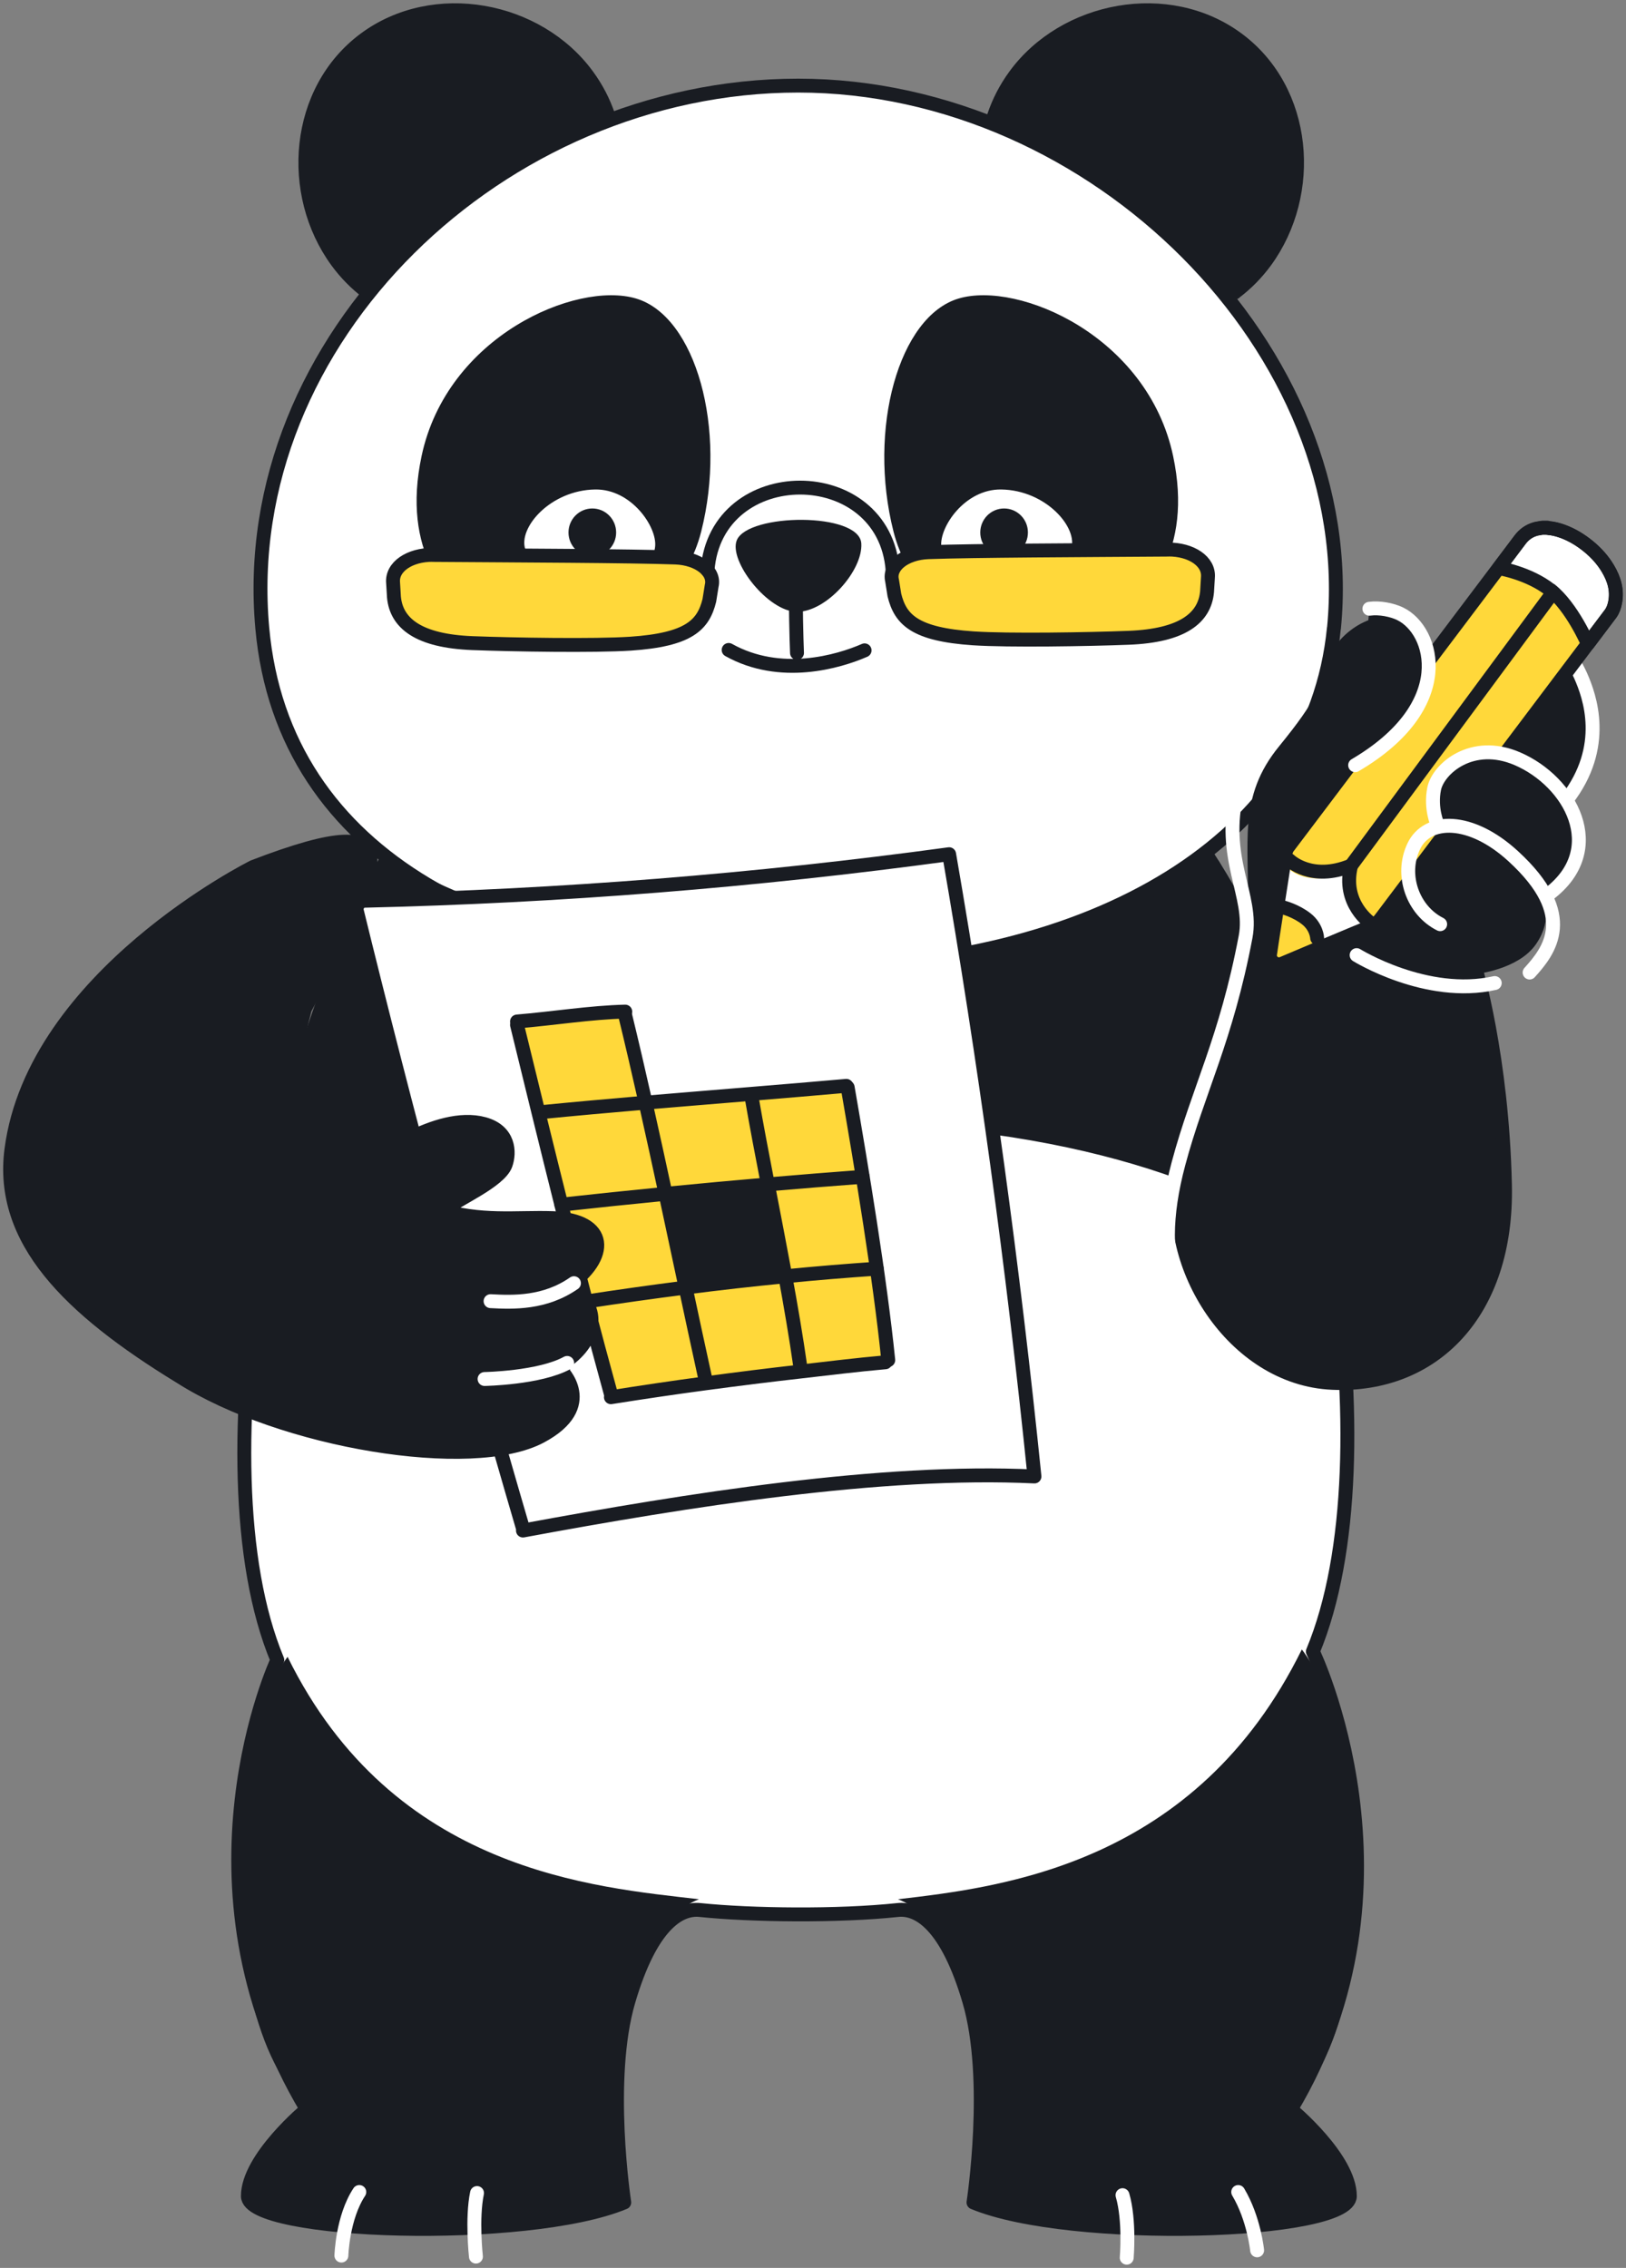
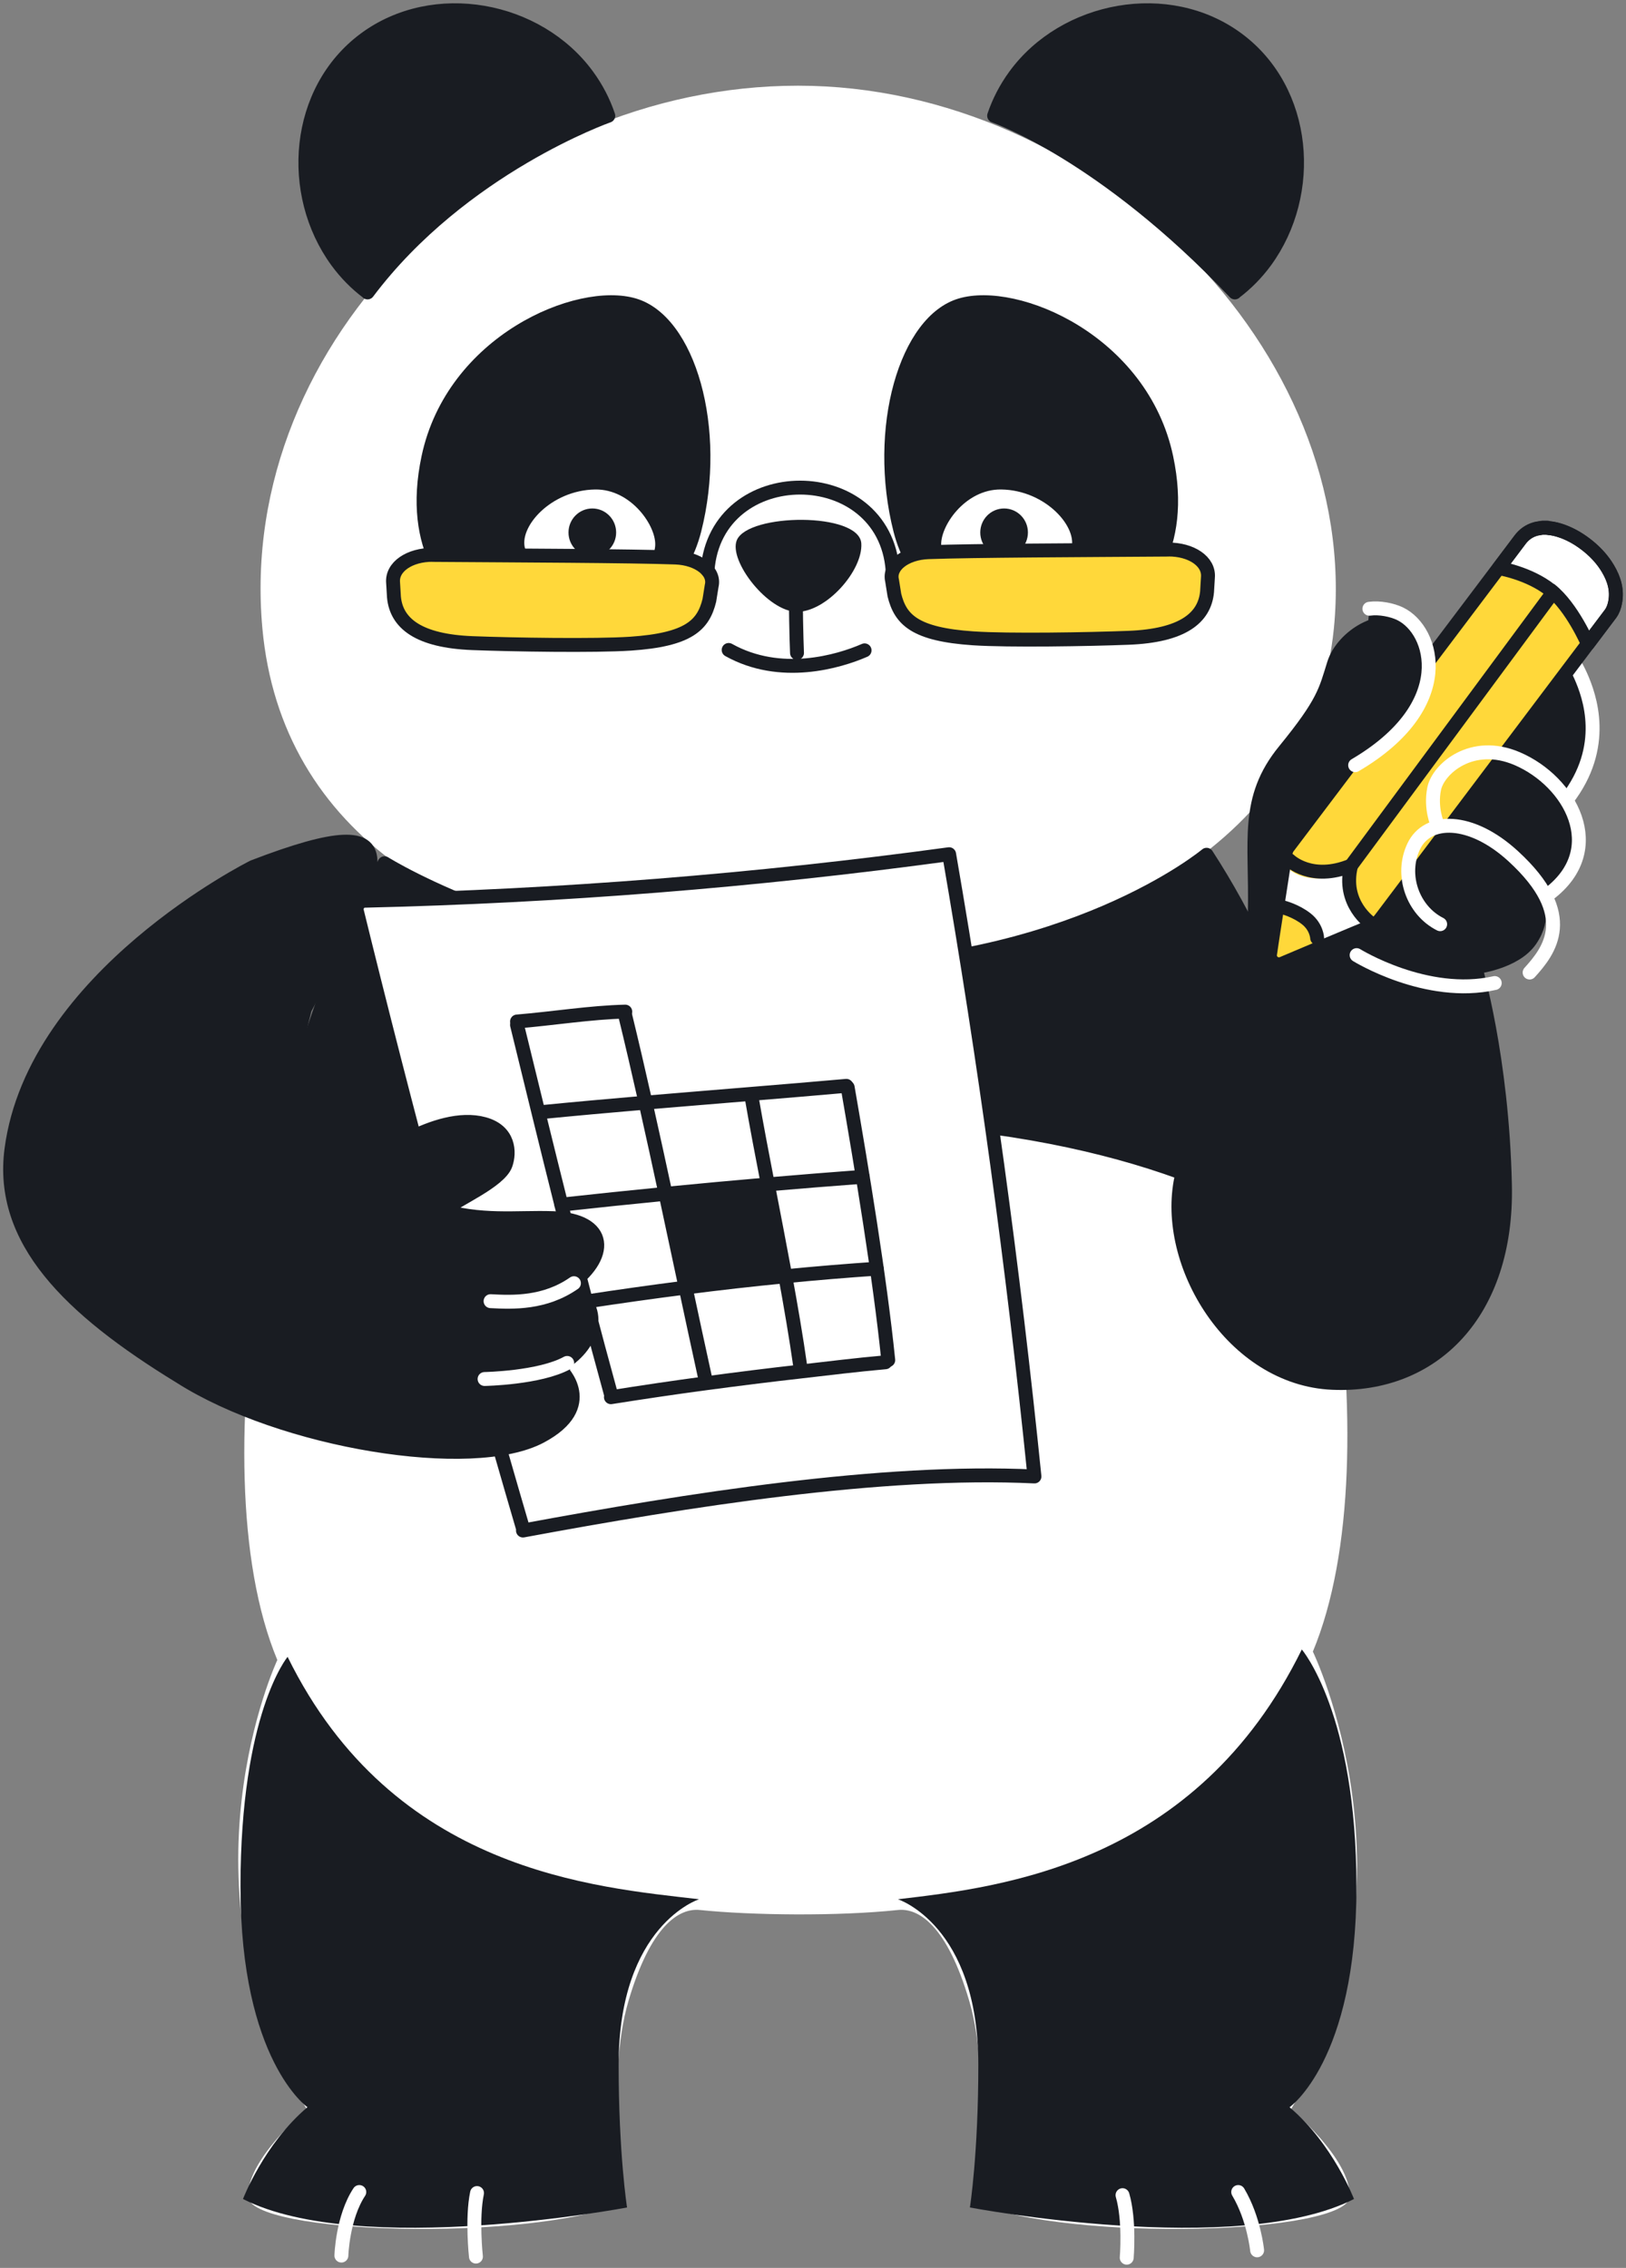
<svg xmlns="http://www.w3.org/2000/svg" width="304" height="424" viewBox="0 0 304 424" fill="none">
  <rect x="0" y="0" width="304" height="424" fill="#808080" stroke="none" />
  <g clip-path="url(#clip0_29_1776)">
    <path d="M241.366 394.351C266.519 352.35 245.456 308.78 245.456 308.78C260.783 271.928 246.475 197.051 226.825 161.798H222.079C237.698 150.957 247.567 135.891 249.386 117.465C254.495 65.606 204.539 16.02 149.212 16.02C93.885 16.02 44.133 63.258 49.053 117.45C50.8 136.639 59.927 151.353 74.41 161.784H71.892C52.241 197.051 36.506 273.513 51.848 310.35C51.848 310.35 32.198 352.35 57.35 394.337C57.35 394.337 46.346 403.447 46.346 410.577C46.346 417.707 98.631 419.291 116.709 411.765C116.709 411.765 113.187 388.791 117.495 374.121C121.629 360.052 126.927 356.678 130.858 357.089C140.494 358.087 156.694 358.277 167.859 357.089C171.789 356.664 177.102 360.067 181.221 374.121C185.529 388.791 182.007 411.765 182.007 411.765C200.085 419.291 252.37 417.707 252.37 410.577C252.37 403.447 241.366 394.337 241.366 394.337V394.351Z" fill="white" />
    <path d="M90.145 116.233C103.201 123.788 126.214 118.565 131.09 99.406C135.967 80.246 130.115 59.121 118.907 55.806C107.699 52.49 83.565 62.862 78.82 85.264C75.036 103.073 83.58 112.418 90.159 116.233H90.145Z" fill="#191C22" />
    <path d="M208.003 116.233C194.947 123.788 171.934 118.565 167.058 99.406C162.181 80.246 168.033 59.121 179.241 55.806C190.449 52.49 214.583 62.862 219.328 85.264C223.112 103.073 214.568 112.418 207.989 116.233H208.003Z" fill="#191C22" />
-     <path d="M71.892 161.784C52.241 197.051 36.506 273.512 51.848 310.349C51.848 310.349 32.198 352.35 57.35 394.337C57.35 394.337 46.346 403.447 46.346 410.577C46.346 417.706 98.631 419.291 116.709 411.765C116.709 411.765 113.187 388.791 117.495 374.121C121.629 360.052 126.927 356.678 130.858 357.089C140.494 358.087 156.694 358.277 167.859 357.089C171.789 356.663 177.102 360.067 181.221 374.121C185.529 388.791 182.007 411.765 182.007 411.765C200.085 419.291 252.37 417.706 252.37 410.577C252.37 403.447 241.366 394.337 241.366 394.337C266.519 352.336 245.456 308.765 245.456 308.765C260.783 271.913 246.475 197.036 226.825 161.784" stroke="#191C22" stroke-width="2.6" stroke-linecap="round" stroke-linejoin="round" />
    <path d="M57.481 393.955C49.359 400.821 45.429 411.12 45.429 411.12C67.175 422.21 117.233 412.704 117.233 412.704C117.233 412.704 115.661 402.67 115.661 386.033C115.661 359.891 130.697 355.079 130.697 355.079C111.236 352.805 73.551 349.989 53.769 309.763C53.769 309.763 44.963 320.267 44.963 352.747C44.963 385.227 57.481 393.955 57.481 393.955Z" fill="#191C22" />
    <path d="M241.089 393.955C249.211 400.821 253.142 411.12 253.142 411.12C231.395 422.21 181.337 412.704 181.337 412.704C181.337 412.704 182.909 402.67 182.909 386.034C182.909 359.891 167.873 355.079 167.873 355.079C187.334 352.805 223.608 348.595 243.389 308.384C243.389 308.384 253.607 320.267 253.607 352.761C253.607 385.256 241.089 393.97 241.089 393.97V393.955Z" fill="#191C22" />
    <path d="M67.175 409.814C64.031 414.567 63.827 421.697 63.827 421.697" stroke="white" stroke-width="2.6" stroke-linecap="round" stroke-linejoin="round" />
    <path d="M89.184 410.005C88.195 414.758 88.981 421.888 88.981 421.888" stroke="white" stroke-width="2.6" stroke-linecap="round" stroke-linejoin="round" />
    <path d="M209.867 410.401C211.25 415.154 210.653 422.093 210.653 422.093" stroke="white" stroke-width="2.6" stroke-linecap="round" stroke-linejoin="round" />
    <path d="M231.497 409.814C234.452 414.773 235.034 420.714 235.034 420.714" stroke="white" stroke-width="2.6" stroke-linecap="round" stroke-linejoin="round" />
    <path d="M48.66 235.751C60.407 225.805 89.621 208.538 150.901 208.538C202.836 208.538 231.322 221.902 245.077 231.482C250.74 213.878 240.521 182.777 225.587 159.803C225.587 159.803 200.042 181.192 151.687 181.192C103.332 181.192 71.891 161.388 71.891 161.388C71.891 161.388 54.788 190.508 48.66 235.751Z" fill="#191C22" stroke="#191C22" stroke-width="2.6" stroke-linecap="round" stroke-linejoin="round" />
-     <path d="M249.386 117.45C245.485 157.001 204.539 181.075 149.212 181.075C93.885 181.075 52.94 160.449 49.039 117.45C44.133 63.258 93.9 16.005 149.227 16.005C204.554 16.005 254.51 65.591 249.401 117.45H249.386Z" stroke="#191C22" stroke-width="2.6" stroke-linecap="round" stroke-linejoin="round" />
    <path d="M68.733 54.661C66.608 53.062 64.687 51.126 63.027 48.867C53.74 36.162 55.269 16.93 68.195 7.335C81.12 -2.259 100.538 1.423 109.824 14.142C111.542 16.489 112.838 19.013 113.725 21.639C113.725 21.639 86.346 31.248 68.719 54.676L68.733 54.661Z" fill="#191C22" stroke="#191C22" stroke-width="2.6" stroke-linecap="round" stroke-linejoin="round" />
    <path d="M230.857 54.661C232.982 53.062 234.903 51.126 236.562 48.867C245.849 36.162 244.321 16.93 231.395 7.335C218.469 -2.259 199.052 1.423 189.765 14.142C188.048 16.489 186.752 19.013 185.864 21.639C185.864 21.639 206.272 28.666 230.871 54.676L230.857 54.661Z" fill="#191C22" stroke="#191C22" stroke-width="2.6" stroke-linecap="round" stroke-linejoin="round" />
    <path d="M98.209 102.692C99.33 106.022 104.584 105.993 111.28 105.875C117.976 105.758 122.066 106.506 122.488 102.134C122.837 98.496 118.049 91.41 111.28 91.513C102.94 91.63 96.841 98.643 98.209 102.692Z" fill="white" />
    <path d="M110.741 104.041C113.201 104.041 115.195 102.032 115.195 99.552C115.195 97.073 113.201 95.063 110.741 95.063C108.281 95.063 106.287 97.073 106.287 99.552C106.287 102.032 108.281 104.041 110.741 104.041Z" fill="#191C22" />
    <path d="M200.26 102.692C199.139 106.022 193.885 105.993 187.189 105.875C180.493 105.758 176.403 106.506 175.981 102.134C175.631 98.496 180.42 91.41 187.189 91.513C195.529 91.63 201.628 98.643 200.26 102.692Z" fill="white" />
    <path d="M187.728 104.041C190.187 104.041 192.182 102.032 192.182 99.552C192.182 97.073 190.187 95.063 187.728 95.063C185.268 95.063 183.273 97.073 183.273 99.552C183.273 102.032 185.268 104.041 187.728 104.041Z" fill="#191C22" />
    <path d="M148.805 109.719C148.747 112.477 148.893 119.416 149.009 122.071" stroke="#191C22" stroke-width="2.6" stroke-linecap="round" stroke-linejoin="round" />
    <path d="M137.757 100.99C136.17 104.804 143.55 114.384 149.038 114.384C154.525 114.384 161.337 106.667 161.032 101.606C160.668 95.709 139.867 95.929 137.757 100.99Z" fill="#191C22" />
    <path d="M136.229 121.514C145.923 126.927 156.796 123.7 161.643 121.587" stroke="#191C22" stroke-width="2.6" stroke-linecap="round" stroke-linejoin="round" />
    <path d="M236.781 198.239C242.094 215.477 247.116 239.243 246.927 260.045" stroke="white" stroke-width="2.6" stroke-linecap="round" stroke-linejoin="round" />
    <path d="M290.303 119.577C305.077 138.223 291.817 148.184 291.817 148.184C291.817 148.184 295.266 151.47 294.058 160.038C293.418 164.63 287.188 168.297 287.188 168.297C287.188 168.297 289.037 171.495 286.125 175.75C283.214 180.004 275.82 180.811 275.82 180.811C275.82 180.811 280.842 197.579 281.366 221.536C281.89 245.492 267.901 259.341 249.139 258.534C230.391 257.742 217.436 236.177 220.871 220.201C224.306 204.225 234.335 183.73 234.612 170.424C234.874 157.119 232.763 149.387 240.158 140.336C247.552 131.284 247.814 129.157 249.401 124.096C250.987 119.035 258.382 114.252 263.404 117.7C268.425 121.162 268.542 126.956 266.577 132.34C265.601 134.996 274.437 137.71 274.437 137.71C274.437 137.71 285.005 134.468 290.288 119.563L290.303 119.577Z" fill="#191C22" stroke="#191C22" stroke-width="2.6" stroke-linecap="round" stroke-linejoin="round" />
    <path d="M292.923 149.519C300.608 139.602 297.246 130.213 295.514 126.326C294.611 124.301 293.316 122.291 292.006 120.531" stroke="white" stroke-width="2.6" stroke-linecap="round" stroke-linejoin="round" />
-     <path d="M231.337 147.818C228.193 160.493 234.336 167.461 232.88 175.134C229.241 194.381 223.987 203.858 220.333 217.545C215.093 237.174 220.435 248.588 234.481 258.754" stroke="white" stroke-width="2.6" stroke-linecap="round" stroke-linejoin="round" />
    <path d="M279.459 183.789C266.679 186.664 253.637 178.566 253.637 178.566" stroke="white" stroke-width="2.6" stroke-linecap="round" stroke-linejoin="round" />
    <path d="M289.328 98.687C289.328 98.687 289.459 98.731 289.517 98.731C290.405 98.79 291.249 99.024 292.093 99.318C293.927 99.978 295.558 100.99 297.057 102.222C298.469 103.396 299.691 104.746 300.623 106.33C301.773 108.266 302.399 110.32 301.962 112.609C301.817 113.386 301.555 114.135 301.089 114.765C299.939 116.32 261.337 167.49 258.382 171.451C257.872 172.141 257.363 172.772 256.504 173.124C253.535 174.312 242.414 179.021 239.794 180.136C238.629 180.635 237.349 179.755 237.436 178.478C237.48 177.906 240.143 160.918 240.303 159.788C240.376 159.29 240.478 158.82 240.798 158.395C241.715 157.192 282.938 102.589 284.175 100.917C284.932 99.904 285.892 99.215 287.115 98.877C287.508 98.775 287.916 98.746 288.309 98.657C288.658 98.657 288.993 98.657 289.342 98.657L289.328 98.687Z" fill="#FFD83A" />
    <path d="M297.406 118.785C297.406 118.785 297.232 113.489 292.137 109.455C287.042 105.406 281.729 105.362 281.729 105.362" stroke="#191C22" stroke-width="2.6" stroke-linecap="round" stroke-linejoin="round" />
    <path d="M239.255 169.647L239.895 161.402C239.895 161.402 243.17 166.346 251.657 163.148C251.365 169.661 255.456 172.669 255.456 172.669L246.446 176.248C246.446 176.248 246.446 172.64 244.815 171.305C243.185 169.97 239.269 169.661 239.269 169.661L239.255 169.647Z" fill="white" />
    <path d="M256.359 172.654C256.359 172.654 250.784 168.972 252.603 161.828C245.165 164.894 241.061 160.815 241.061 160.815" stroke="#191C22" stroke-width="2.6" stroke-linecap="round" stroke-linejoin="round" />
    <path d="M291.613 109.044L252.604 161.828" stroke="#191C22" stroke-width="2.6" stroke-linecap="round" stroke-linejoin="round" />
    <path d="M246.256 175.368C246.256 175.368 246.184 173.329 244.233 171.789C242.283 170.248 239.896 169.647 239.896 169.647" stroke="#191C22" stroke-width="2.6" stroke-linecap="round" stroke-linejoin="round" />
    <path d="M289.881 110.335C285.849 107.122 280.216 106.213 280.216 106.213C282.487 103.191 283.957 101.239 284.175 100.946C284.932 99.934 285.893 99.244 287.115 98.907C287.508 98.804 287.916 98.775 288.309 98.687C288.658 98.687 288.993 98.687 289.342 98.687C289.401 98.701 289.473 98.731 289.532 98.731C290.42 98.79 291.264 99.024 292.108 99.318C293.942 99.978 295.572 100.99 297.072 102.222C298.483 103.396 299.706 104.746 300.638 106.33C301.788 108.266 302.414 110.32 301.977 112.609C301.831 113.386 301.569 114.135 301.104 114.765C300.885 115.059 299.313 117.157 296.868 120.384C296.868 120.384 293.927 113.518 289.896 110.306L289.881 110.335Z" fill="white" stroke="#191C22" stroke-width="2.6" stroke-linecap="round" stroke-linejoin="round" />
    <path d="M289.328 98.687C289.328 98.687 289.459 98.731 289.517 98.731C290.405 98.79 291.249 99.024 292.093 99.318C293.927 99.978 295.558 100.99 297.057 102.222C298.469 103.396 299.691 104.746 300.623 106.33C301.773 108.266 302.399 110.32 301.962 112.609C301.817 113.386 301.555 114.135 301.089 114.765C299.939 116.32 261.337 167.49 258.382 171.451C257.872 172.141 257.363 172.772 256.504 173.124C253.535 174.312 242.414 179.021 239.794 180.136C238.629 180.635 237.349 179.755 237.436 178.478C237.48 177.906 240.143 160.918 240.303 159.788C240.376 159.29 240.478 158.82 240.798 158.395C241.715 157.192 282.938 102.589 284.175 100.917C284.932 99.904 285.892 99.215 287.115 98.877C287.508 98.775 287.916 98.746 288.309 98.657C288.658 98.657 288.993 98.657 289.342 98.657L289.328 98.687Z" stroke="#191C22" stroke-width="2.6" stroke-linecap="round" stroke-linejoin="round" />
-     <path d="M289.59 167.124C300.638 158.732 293.55 146.086 283.681 141.847C275.18 138.194 268.892 143.754 268.135 147.451C267.378 151.148 268.775 154.228 268.775 154.228" fill="#191C22" />
    <path d="M289.59 167.124C300.638 158.732 293.55 146.086 283.681 141.847C275.18 138.194 268.892 143.754 268.135 147.451C267.378 151.148 268.775 154.228 268.775 154.228" stroke="white" stroke-width="2.6" stroke-linecap="round" stroke-linejoin="round" />
    <path d="M269.256 172.786C264.147 170.219 261.759 163.588 264.321 158.219C266.883 152.849 275.005 152.805 282.924 160.082C294.991 171.158 289.59 177.833 285.98 181.823" stroke="white" stroke-width="2.6" stroke-linecap="round" stroke-linejoin="round" />
    <path d="M253.36 143.064C272.225 131.974 268.193 117.832 261.745 114.736C260.274 114.032 257.945 113.548 256.024 113.812" fill="#191C22" />
    <path d="M253.36 143.064C272.225 131.974 268.193 117.832 261.745 114.736C260.274 114.032 257.945 113.548 256.024 113.812" stroke="white" stroke-width="2.6" stroke-linecap="round" stroke-linejoin="round" />
    <path d="M97.786 286.143C128.659 280.422 164.816 274.671 193.404 276.036C189.445 237.086 184.117 198.269 177.451 159.7C141.192 164.644 104.671 167.549 68.092 168.4L66.316 168.679C75.952 208.054 86.476 247.209 97.874 286.085L97.772 286.143H97.786Z" fill="white" />
    <path d="M97.786 286.143C128.659 280.422 164.816 274.671 193.404 276.036C189.445 237.086 184.117 198.269 177.451 159.7C141.192 164.644 104.671 167.549 68.092 168.4L66.316 168.679C75.952 208.054 86.476 247.209 97.874 286.085L97.772 286.143H97.786Z" stroke="#191C22" stroke-width="2.6" stroke-linecap="round" stroke-linejoin="round" />
-     <path d="M166.359 254.558C164.801 239.199 161.395 218.792 158.775 203.579L158.542 203.3C152.589 203.829 146.708 204.313 140.842 204.797C134.176 205.34 127.538 205.882 120.842 206.455L117.218 189.422C110.741 189.569 103.725 190.713 96.985 191.271V191.916C102.531 214.597 108.208 237.996 114.54 260.94V261.512C120.377 260.588 126.286 259.722 132.225 258.915C138.149 258.109 144.074 257.375 149.954 256.715C155.762 256.055 160.231 255.483 165.849 254.984L166.402 254.573L166.359 254.558Z" fill="#FFD83A" />
    <path d="M96.665 191.623C102.211 214.303 107.888 237.702 114.219 260.647" stroke="#191C22" stroke-width="2.6" stroke-linecap="round" stroke-linejoin="round" />
    <path d="M116.753 189.276C119.446 200.308 122.008 211.927 124.54 223.692C125.69 229.061 126.84 234.445 127.99 239.829C129.3 245.962 130.61 252.079 131.935 258.109" stroke="#191C22" stroke-width="2.6" stroke-linecap="round" stroke-linejoin="round" />
    <path d="M158.484 203.301C161.119 218.514 164.511 238.92 166.068 254.28" stroke="#191C22" stroke-width="2.6" stroke-linecap="round" stroke-linejoin="round" />
    <path d="M165.529 254.69C159.911 255.189 155.442 255.761 149.634 256.422C143.768 257.082 137.829 257.83 131.905 258.622C125.981 259.414 120.057 260.294 114.22 261.219" stroke="#191C22" stroke-width="2.6" stroke-linecap="round" stroke-linejoin="round" />
    <path d="M140.537 205.208C141.44 210.43 142.531 216.137 143.667 222.005C144.686 227.286 145.734 232.7 146.723 238.04C147.83 244.069 148.849 250.011 149.635 255.556" stroke="#191C22" stroke-width="2.6" stroke-linecap="round" stroke-linejoin="round" />
    <path d="M163.928 237.189C158.338 237.57 152.603 238.04 146.81 238.612C140.638 239.213 134.408 239.917 128.149 240.724C121.934 241.516 115.704 242.397 109.562 243.336" stroke="#191C22" stroke-width="2.6" stroke-linecap="round" stroke-linejoin="round" />
    <path d="M96.665 190.977C103.404 190.42 110.42 189.276 116.898 189.129" stroke="#191C22" stroke-width="2.6" stroke-linecap="round" stroke-linejoin="round" />
    <path d="M161.294 220.01C155.53 220.435 149.577 220.92 143.55 221.433C137.219 221.976 130.8 222.577 124.424 223.193C117.859 223.839 111.324 224.514 104.948 225.218" stroke="#191C22" stroke-width="2.6" stroke-linecap="round" stroke-linejoin="round" />
    <path d="M100.771 207.966C107.466 207.305 114.031 206.719 120.537 206.161C127.233 205.589 133.871 205.061 140.537 204.503C146.403 204.019 152.284 203.535 158.237 203.007" stroke="#191C22" stroke-width="2.6" stroke-linecap="round" stroke-linejoin="round" />
    <path d="M147.51 238.362C146.52 233.022 145.472 227.594 144.453 222.328L144.351 221.77C138.019 222.313 131.6 222.915 125.225 223.531L125.327 224.015C126.476 229.384 127.626 234.768 128.776 240.152L128.965 241.047C135.21 240.255 141.454 239.551 147.626 238.934L147.524 238.362H147.51Z" fill="#191C22" />
    <path d="M56.666 189.921C52.066 206.895 62.94 214.729 69.184 217.428C69.184 217.428 81.6 207.702 90.494 210.137C95.21 211.428 95.356 215.447 94.526 217.736C93.391 220.861 85.356 224.294 83.871 225.731L81.688 226.01C89.941 228.577 96.418 227.506 103.376 227.741C113.696 228.093 114.191 234.959 105.909 240.651C100.567 244.333 94.744 244.143 90.567 243.893C90.567 243.893 100.305 245.492 107.364 240.035L106.957 241.267C113.128 244.612 110.8 251.844 104.686 255.16C99.621 257.903 89.504 258.065 89.504 258.065C89.504 258.065 97.102 257.83 105.312 255.732L104.832 256.113C104.832 256.113 111.833 262.803 101.091 268.539C88.296 275.361 52.751 269.537 33.726 257.419C12.867 244.671 -0.073 231.805 2.14 214.905C6.39 182.469 47.365 162.077 47.365 162.077C78.966 149.93 70.945 162.077 57.001 188.601L56.666 189.921Z" fill="#191C22" stroke="#191C22" stroke-width="2.6" stroke-linecap="round" stroke-linejoin="round" />
    <path d="M107.306 239.903C101.862 243.688 95.953 243.497 91.717 243.262" stroke="white" stroke-width="2.6" stroke-linecap="round" stroke-linejoin="round" />
    <path d="M106.04 254.808C100.887 257.639 90.596 257.815 90.596 257.815" stroke="white" stroke-width="2.6" stroke-linecap="round" stroke-linejoin="round" />
    <path d="M218.426 102.751C202.123 102.868 182.124 102.927 173.55 103.235C169.227 103.396 166.127 105.846 166.782 108.531L167.218 111.259C168.354 115.851 171.032 118.609 181.964 119.343C188.601 119.783 203.521 119.533 211.032 119.24C221.046 118.844 225.224 115.558 225.675 110.628L225.835 107.958C226.112 104.936 222.691 102.707 218.426 102.736V102.751Z" fill="#FFD83A" stroke="#191C22" stroke-width="2.6" stroke-linecap="round" stroke-linejoin="round" />
    <path d="M80.902 103.748C97.205 103.865 117.714 103.924 126.287 104.232C130.611 104.394 133.711 106.844 133.056 109.528L132.619 112.257C131.484 116.849 128.806 119.607 117.874 120.34C111.237 120.78 95.807 120.531 88.297 120.237C78.282 119.841 74.105 116.555 73.653 111.626L73.493 108.956C73.217 105.934 76.637 103.704 80.902 103.733V103.748Z" fill="#FFD83A" stroke="#191C22" stroke-width="2.6" stroke-linecap="round" stroke-linejoin="round" />
    <path d="M132.284 106.609C133.856 86.012 165.312 86.012 166.884 106.609" stroke="#191C22" stroke-width="2.6" stroke-linecap="round" stroke-linejoin="round" />
  </g>
  <defs>
    <clipPath id="clip0_29_1776">
      <rect width="304" height="424" fill="white" />
    </clipPath>
  </defs>
</svg>